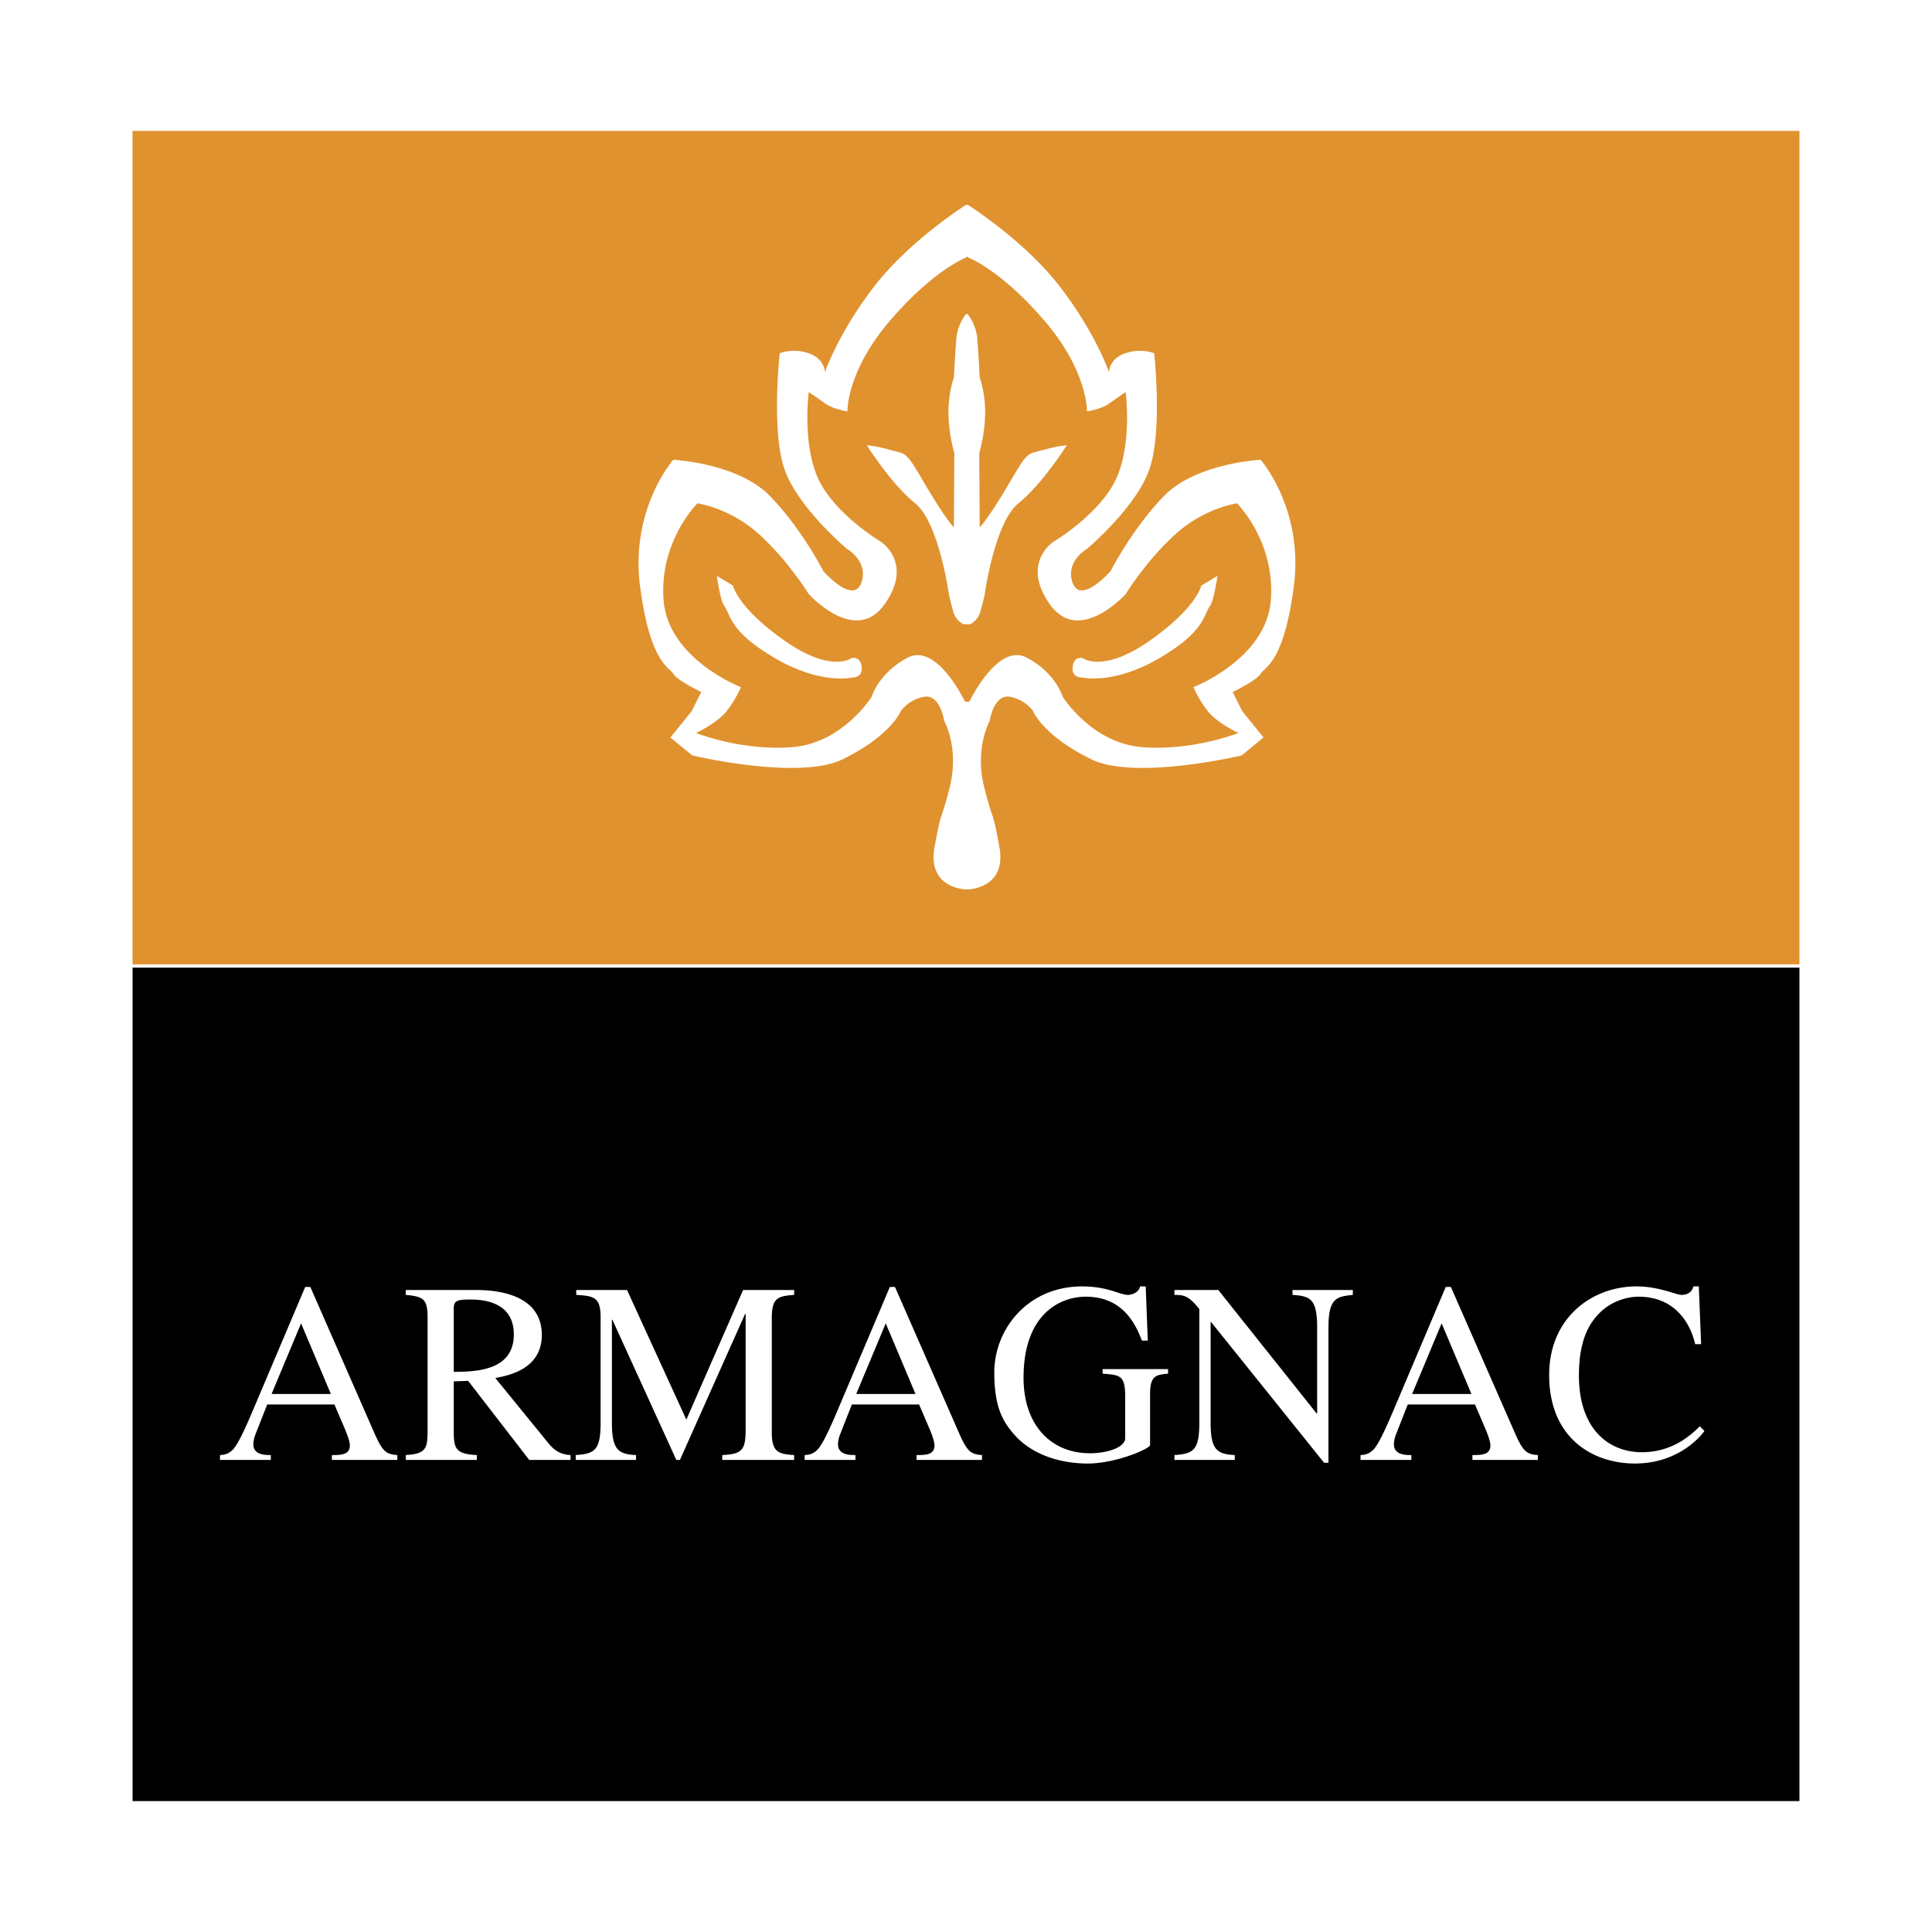
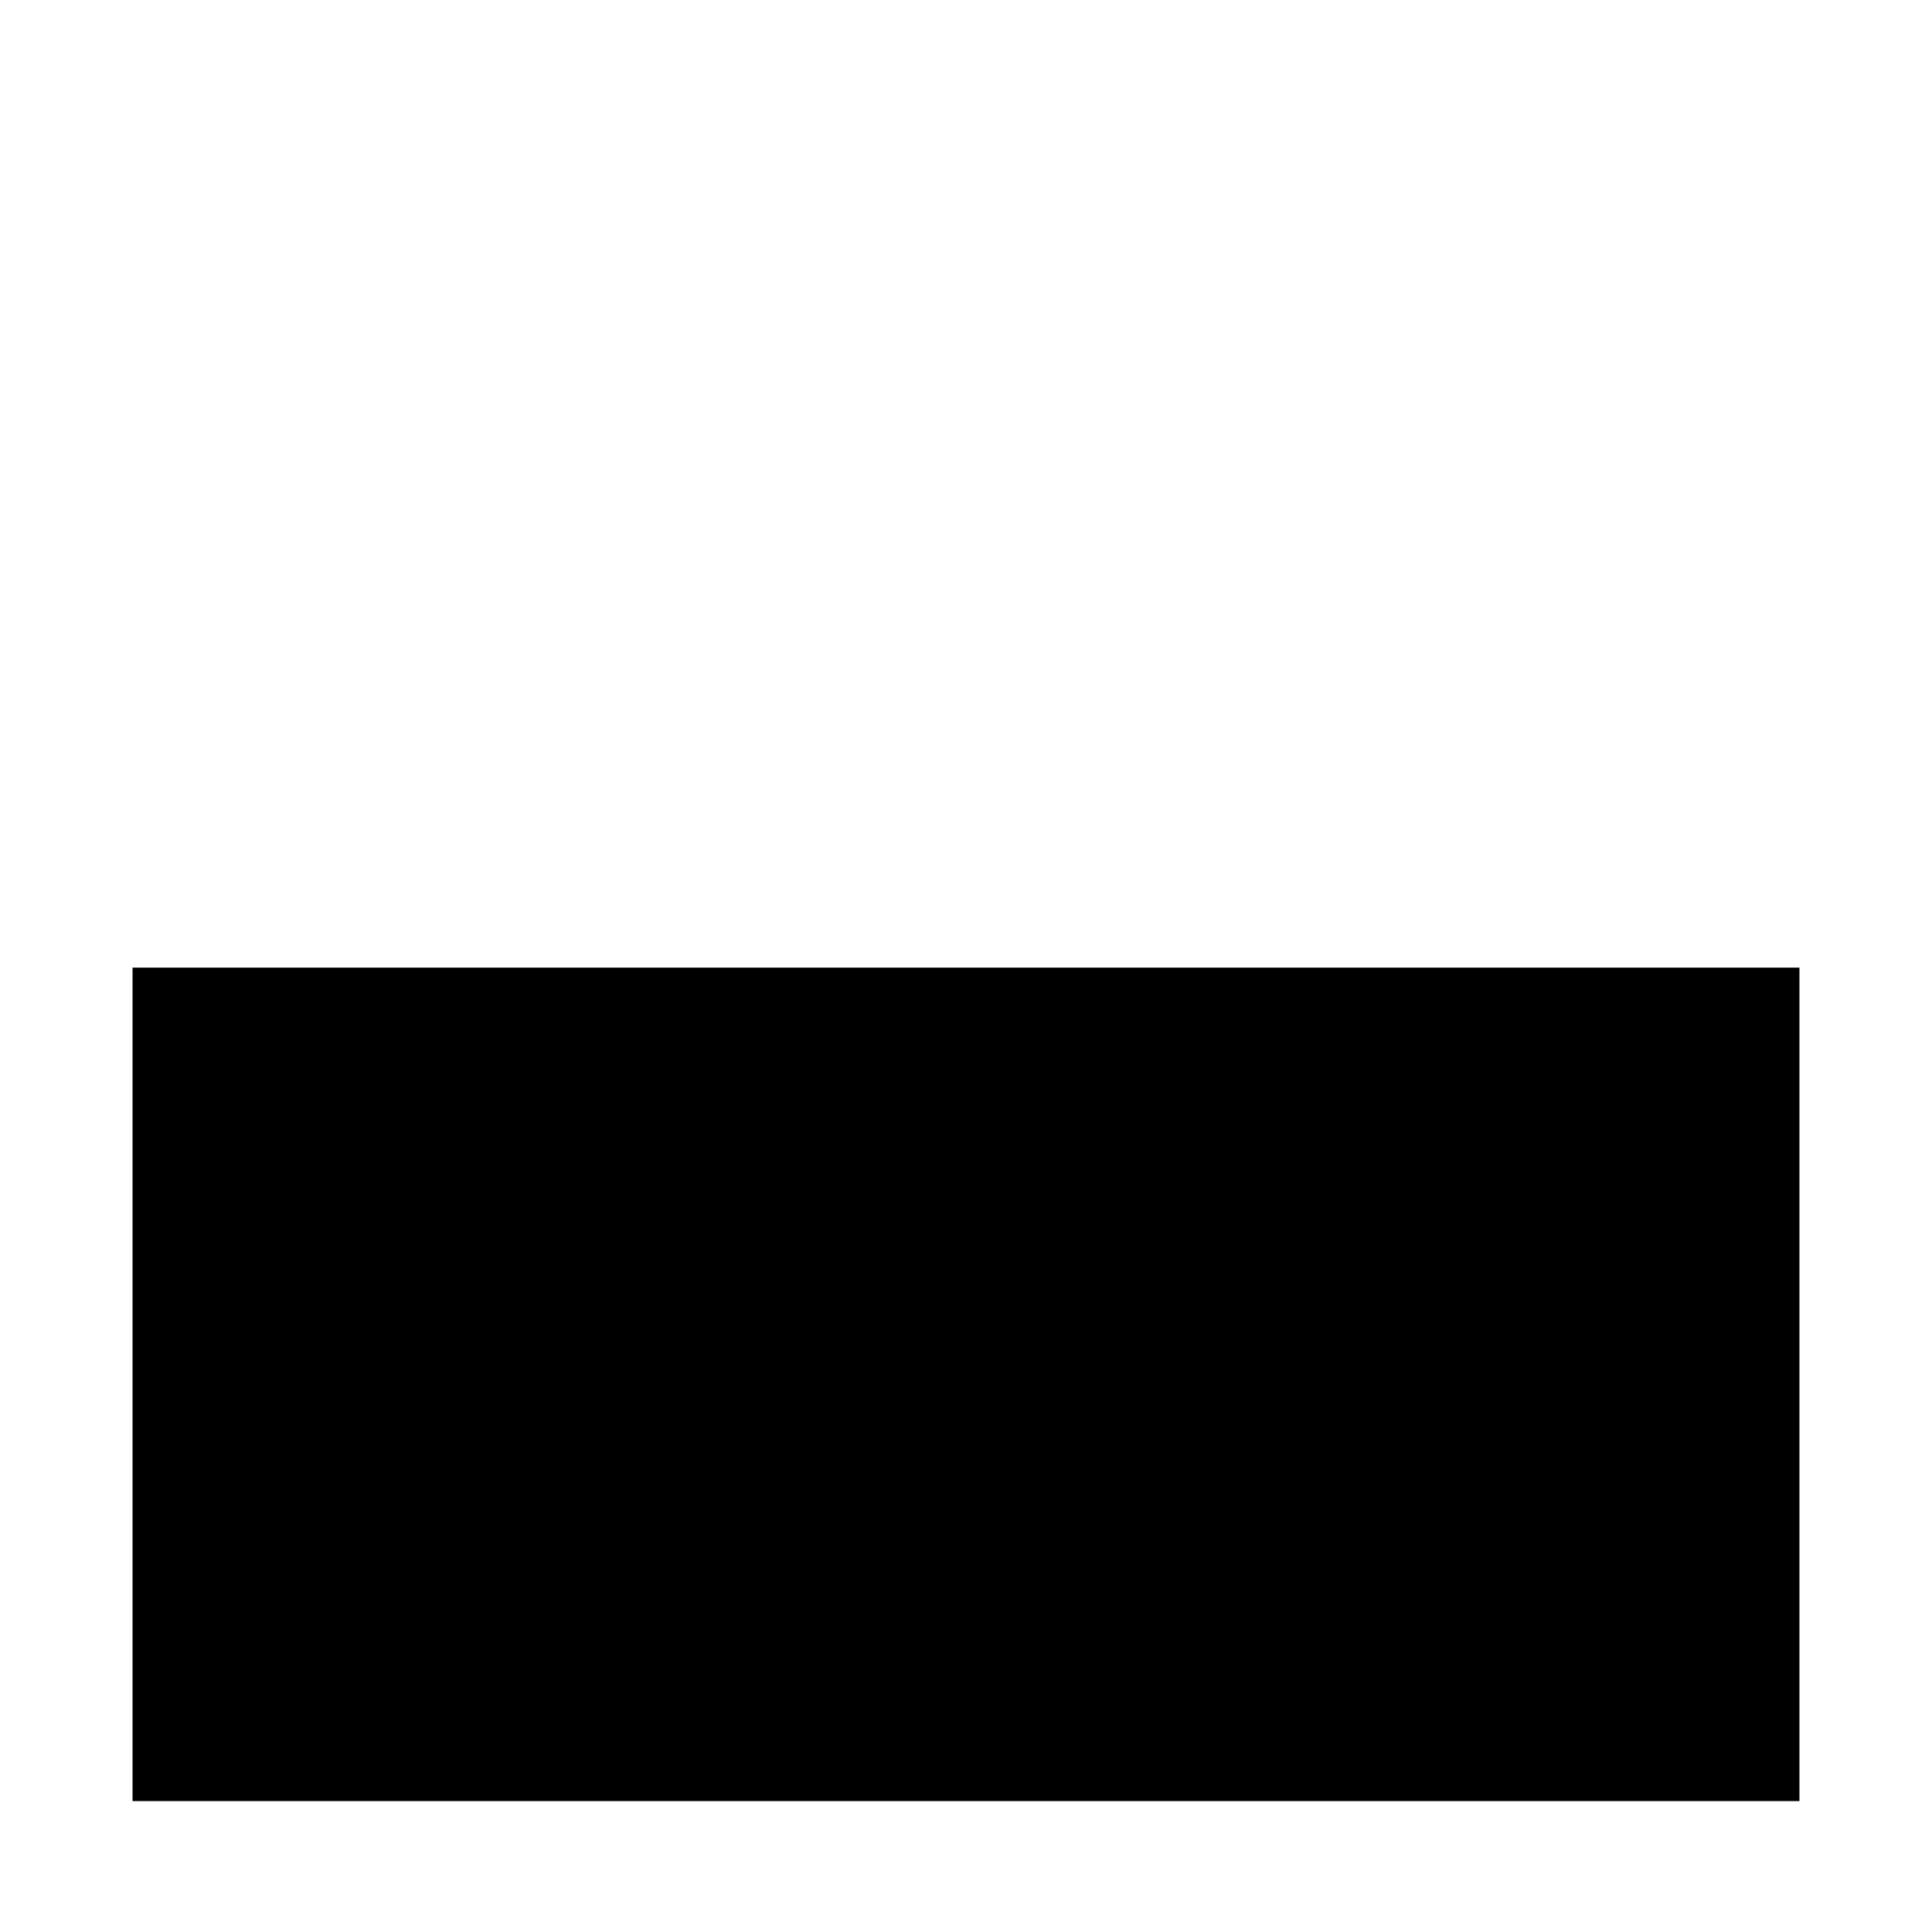
<svg xmlns="http://www.w3.org/2000/svg" width="2500" height="2500" viewBox="0 0 192.756 192.756">
  <g fill-rule="evenodd" clip-rule="evenodd">
-     <path fill="#fff" d="M0 0h192.756v192.756H0V0z" />
    <path d="M179.531 179.695V96.541H13.224v83.154h166.307z" />
-     <path fill="#e0922f" d="M179.531 96.216V13.062H13.224v83.154h166.307z" />
-     <path d="M39.642 145.658h-6.53v-.486c.947 0 1.792-.025 1.792-.975 0-.408-.333-1.254-.487-1.613l-1.05-2.457h-6.709l-1.178 2.996a2.88 2.88 0 0 0-.205.973c0 1.076 1.204 1.076 1.742 1.076v.486h-5.07v-.486c.41-.025.845-.078 1.306-.564.589-.641 1.383-2.51 1.87-3.637l5.327-12.572h.512l6.376 14.545c.819 1.869 1.178 2.15 2.305 2.229v.485h-.001zm-6.633-6.582l-2.97-7.043-2.945 7.043h5.915zM56.925 145.658h-4.123l-6.095-7.889-1.434.053v5.045c0 1.715.256 2.201 2.305 2.305v.486h-7.094v-.486c2.075-.129 2.177-.666 2.177-2.588v-11.088c0-1.895-.384-2.125-2.177-2.305v-.486h7.068c2.279 0 6.504.537 6.504 4.48 0 3.432-3.329 4.047-4.635 4.303l5.275 6.479c.563.691 1.178 1.152 2.228 1.205v.486h.001zm-11.652-8.785c2.151-.025 5.992-.076 5.992-3.738 0-3.406-3.354-3.482-4.404-3.482-1.357 0-1.588.18-1.588.922v6.298zM79.23 129.191c-1.613.127-2.228.281-2.228 2.305v11.371c0 1.971.589 2.201 2.228 2.305v.486h-7.17v-.486c1.998-.104 2.331-.488 2.331-2.588v-11.498h-.051l-6.504 14.572h-.359l-6.376-13.982h-.051v10.217c0 2.639.538 3.201 2.408 3.279v.486h-6.019v-.486c1.946-.129 2.484-.514 2.484-3.279v-10.396c0-1.998-.538-2.203-2.433-2.305v-.486h5.07l5.916 12.932 5.66-12.932h5.096v.485h-.002zM97.973 145.658h-6.53v-.486c.948 0 1.793-.025 1.793-.975 0-.408-.333-1.254-.487-1.613l-1.05-2.457H84.99l-1.178 2.996a2.88 2.88 0 0 0-.205.973c0 1.076 1.204 1.076 1.741 1.076v.486h-5.07v-.486c.41-.025.845-.078 1.306-.564.589-.641 1.383-2.51 1.87-3.637l5.327-12.572h.512l6.376 14.545c.819 1.869 1.178 2.15 2.304 2.229v.485zm-6.633-6.582l-2.97-7.043-2.945 7.043h5.915zM116.537 137.053c-1.127.104-1.793.154-1.793 1.973v5.146c0 .359-3.406 1.844-6.223 1.844-2.535 0-5.377-.768-7.195-2.74-1.357-1.484-2.125-2.996-2.125-6.35 0-4.303 3.328-8.58 8.758-8.58 2.586 0 3.764.846 4.584.846.205 0 1.049-.129 1.203-.846h.562l.205 5.404h-.588c-.691-1.844-2.023-4.379-5.609-4.379-2.432 0-6.197 1.613-6.197 8.092 0 4.635 2.664 7.529 6.633 7.529 1.742 0 3.508-.59 3.508-1.512v-4.148c0-2.125-.512-2.15-2.252-2.279v-.461h6.529v.461zM134.973 129.191c-1.613.18-2.432.281-2.432 3.277v13.471h-.436l-11.268-14.033h-.053v9.986c0 2.639.539 3.201 2.408 3.279v.486h-6.018v-.486c1.945-.129 2.484-.514 2.484-3.279V130.6c-1.051-1.281-1.461-1.408-2.484-1.408v-.486h4.379l9.809 12.316h.051v-8.553c0-2.945-.717-3.15-2.459-3.277v-.486h6.018v.485h.001zM153.436 145.658h-6.531v-.486c.947 0 1.793-.025 1.793-.975 0-.408-.332-1.254-.486-1.613l-1.051-2.457h-6.709l-1.178 2.996c-.127.332-.205.691-.205.973 0 1.076 1.203 1.076 1.742 1.076v.486h-5.07v-.486c.408-.025.844-.078 1.305-.564.59-.641 1.383-2.51 1.871-3.637l5.326-12.572h.512l6.377 14.545c.818 1.869 1.178 2.15 2.305 2.229v.485h-.001zm-6.633-6.582l-2.971-7.043-2.945 7.043h5.916zM169.131 134.109c-.641-2.689-2.484-4.738-5.633-4.738-1.281 0-2.768.512-3.842 1.562-1 .973-2.127 2.611-2.127 6.299 0 5.43 3.049 7.656 6.275 7.656 3.15 0 4.994-1.816 5.787-2.586l.461.461c-.025.051-2.229 3.252-6.939 3.252-4.123 0-8.553-2.457-8.553-8.834 0-5.736 4.301-8.836 8.707-8.836 2.277 0 3.943.846 4.506.846.129 0 .973 0 1.178-.846h.539l.23 5.764h-.589zM96.567 88.737s3.912-.07 3.138-4.246c-.773-4.175-.482-1.931-1.496-5.882-1.012-3.951.531-6.669.531-6.669s.396-2.718 2.016-2.417 2.328 1.451 2.328 1.451.967 2.414 5.783 4.775c4.389 2.152 15.02-.381 15.02-.381l2.176-1.791-2.111-2.603-.967-1.931s2.414-1.162 2.789-1.824 2.307-1.014 3.312-8.726c1.006-7.71-3.312-12.623-3.312-12.623s-6.408.331-9.594 3.571-5.371 7.532-5.371 7.532-3.146 3.608-3.861.965c-.545-2.016 1.488-3.167 1.488-3.167s4.895-4.102 6.234-7.937c1.342-3.835.484-11.586.484-11.586s-1.266-.56-2.896 0c-1.633.559-1.609 1.899-1.609 1.899s-1.287-3.831-4.861-8.493c-3.574-4.663-9.22-8.214-9.22-8.214h-.189s-5.646 3.551-9.219 8.214c-3.574 4.663-4.861 8.493-4.861 8.493s.023-1.34-1.609-1.899c-1.632-.56-2.897 0-2.897 0s-.857 7.751.483 11.586c1.341 3.835 6.236 7.937 6.236 7.937s2.033 1.151 1.488 3.167c-.715 2.643-3.862-.965-3.862-.965s-2.186-4.292-5.371-7.532-9.595-3.571-9.595-3.571-4.318 4.913-3.312 12.623c1.006 7.711 2.938 8.064 3.312 8.726.375.662 2.79 1.824 2.79 1.824l-.966 1.931-2.111 2.603 2.176 1.791s10.63 2.534 15.019.381c4.817-2.361 5.783-4.775 5.783-4.775s.71-1.149 2.328-1.451c1.619-.302 2.017 2.417 2.017 2.417s1.542 2.719.53 6.669c-1.013 3.951-.722 1.707-1.495 5.882-.773 4.176 3.138 4.246 3.138 4.246h.186z" fill="#fff" />
-     <path d="M96.713 70.009s2.812-5.928 5.724-4.398c2.912 1.528 3.596 3.916 3.596 3.916s2.879 4.613 7.914 5.018 9.605-1.41 9.605-1.41-2.123-1.006-3.037-2.159c-.912-1.153-1.447-2.414-1.447-2.414s7.277-2.803 7.725-8.689c.445-5.887-3.379-9.656-3.379-9.656s-3.326.456-6.273 3.194-4.832 5.859-4.832 5.859-4.625 5.148-7.553 1.042.312-6.233.312-6.233 4.627-2.736 6.275-6.276c1.65-3.54.965-8.69.965-8.69s-.908.611-1.682 1.17c-.775.56-2.18.761-2.18.761s.131-4.006-4.346-9.172c-4.473-5.167-7.723-6.276-7.723-6.276h.241s-3.25 1.109-7.724 6.276c-4.475 5.167-4.345 9.172-4.345 9.172s-1.404-.201-2.179-.761c-.775-.56-1.683-1.17-1.683-1.17s-.684 5.15.965 8.69c1.649 3.54 6.276 6.276 6.276 6.276s3.239 2.127.312 6.233-7.553-1.042-7.553-1.042-1.884-3.121-4.832-5.859c-2.947-2.739-6.272-3.194-6.272-3.194s-3.826 3.769-3.379 9.656c.447 5.887 7.724 8.689 7.724 8.689s-.536 1.26-1.448 2.414-3.036 2.159-3.036 2.159 4.569 1.815 9.604 1.41 7.914-5.018 7.914-5.018.683-2.387 3.596-3.916c2.912-1.529 5.724 4.398 5.724 4.398h.431z" fill="#e0922f" />
-     <path d="M96.539 31.332s.838.964.961 2.438c.125 1.474.246 3.895.246 3.895s.594 1.602.543 3.725c-.053 2.123-.59 3.799-.59 3.799l.047 7.441s.965-1.032 2.896-4.345 1.805-2.937 3.379-3.379c1.574-.442 2.414-.482 2.414-.482s-2.441 3.884-4.828 5.792c-2.387 1.909-3.379 9.173-3.379 9.173s-.174.768-.428 1.668c-.256.901-1.02 1.228-1.02 1.228h-.645s-.764-.326-1.019-1.228c-.255-.901-.429-1.668-.429-1.668s-.992-7.264-3.379-9.173c-2.387-1.908-4.828-5.792-4.828-5.792s.84.04 2.414.482c1.574.442 1.448.066 3.379 3.379 1.931 3.312 2.896 4.345 2.896 4.345l.046-7.441s-.537-1.676-.588-3.799c-.052-2.124.542-3.725.542-3.725s.122-2.421.246-3.895c.125-1.474.961-2.438.961-2.438h.163zM71.516 57.458l1.607.964s.458 2.21 5.151 5.5 6.698 1.735 6.698 1.735.866-.248.995.876-.935 1.062-.935 1.062-3.102.77-7.724-1.931-4.399-4.376-5.086-5.28c-.356-.469-.706-2.926-.706-2.926zM121.465 57.458l-1.607.964s-.457 2.21-5.15 5.5c-4.693 3.29-6.699 1.735-6.699 1.735s-.865-.248-.994.876.934 1.062.934 1.062 3.102.77 7.725-1.931 4.398-4.376 5.086-5.28c.355-.469.705-2.926.705-2.926z" fill="#fff" />
  </g>
</svg>